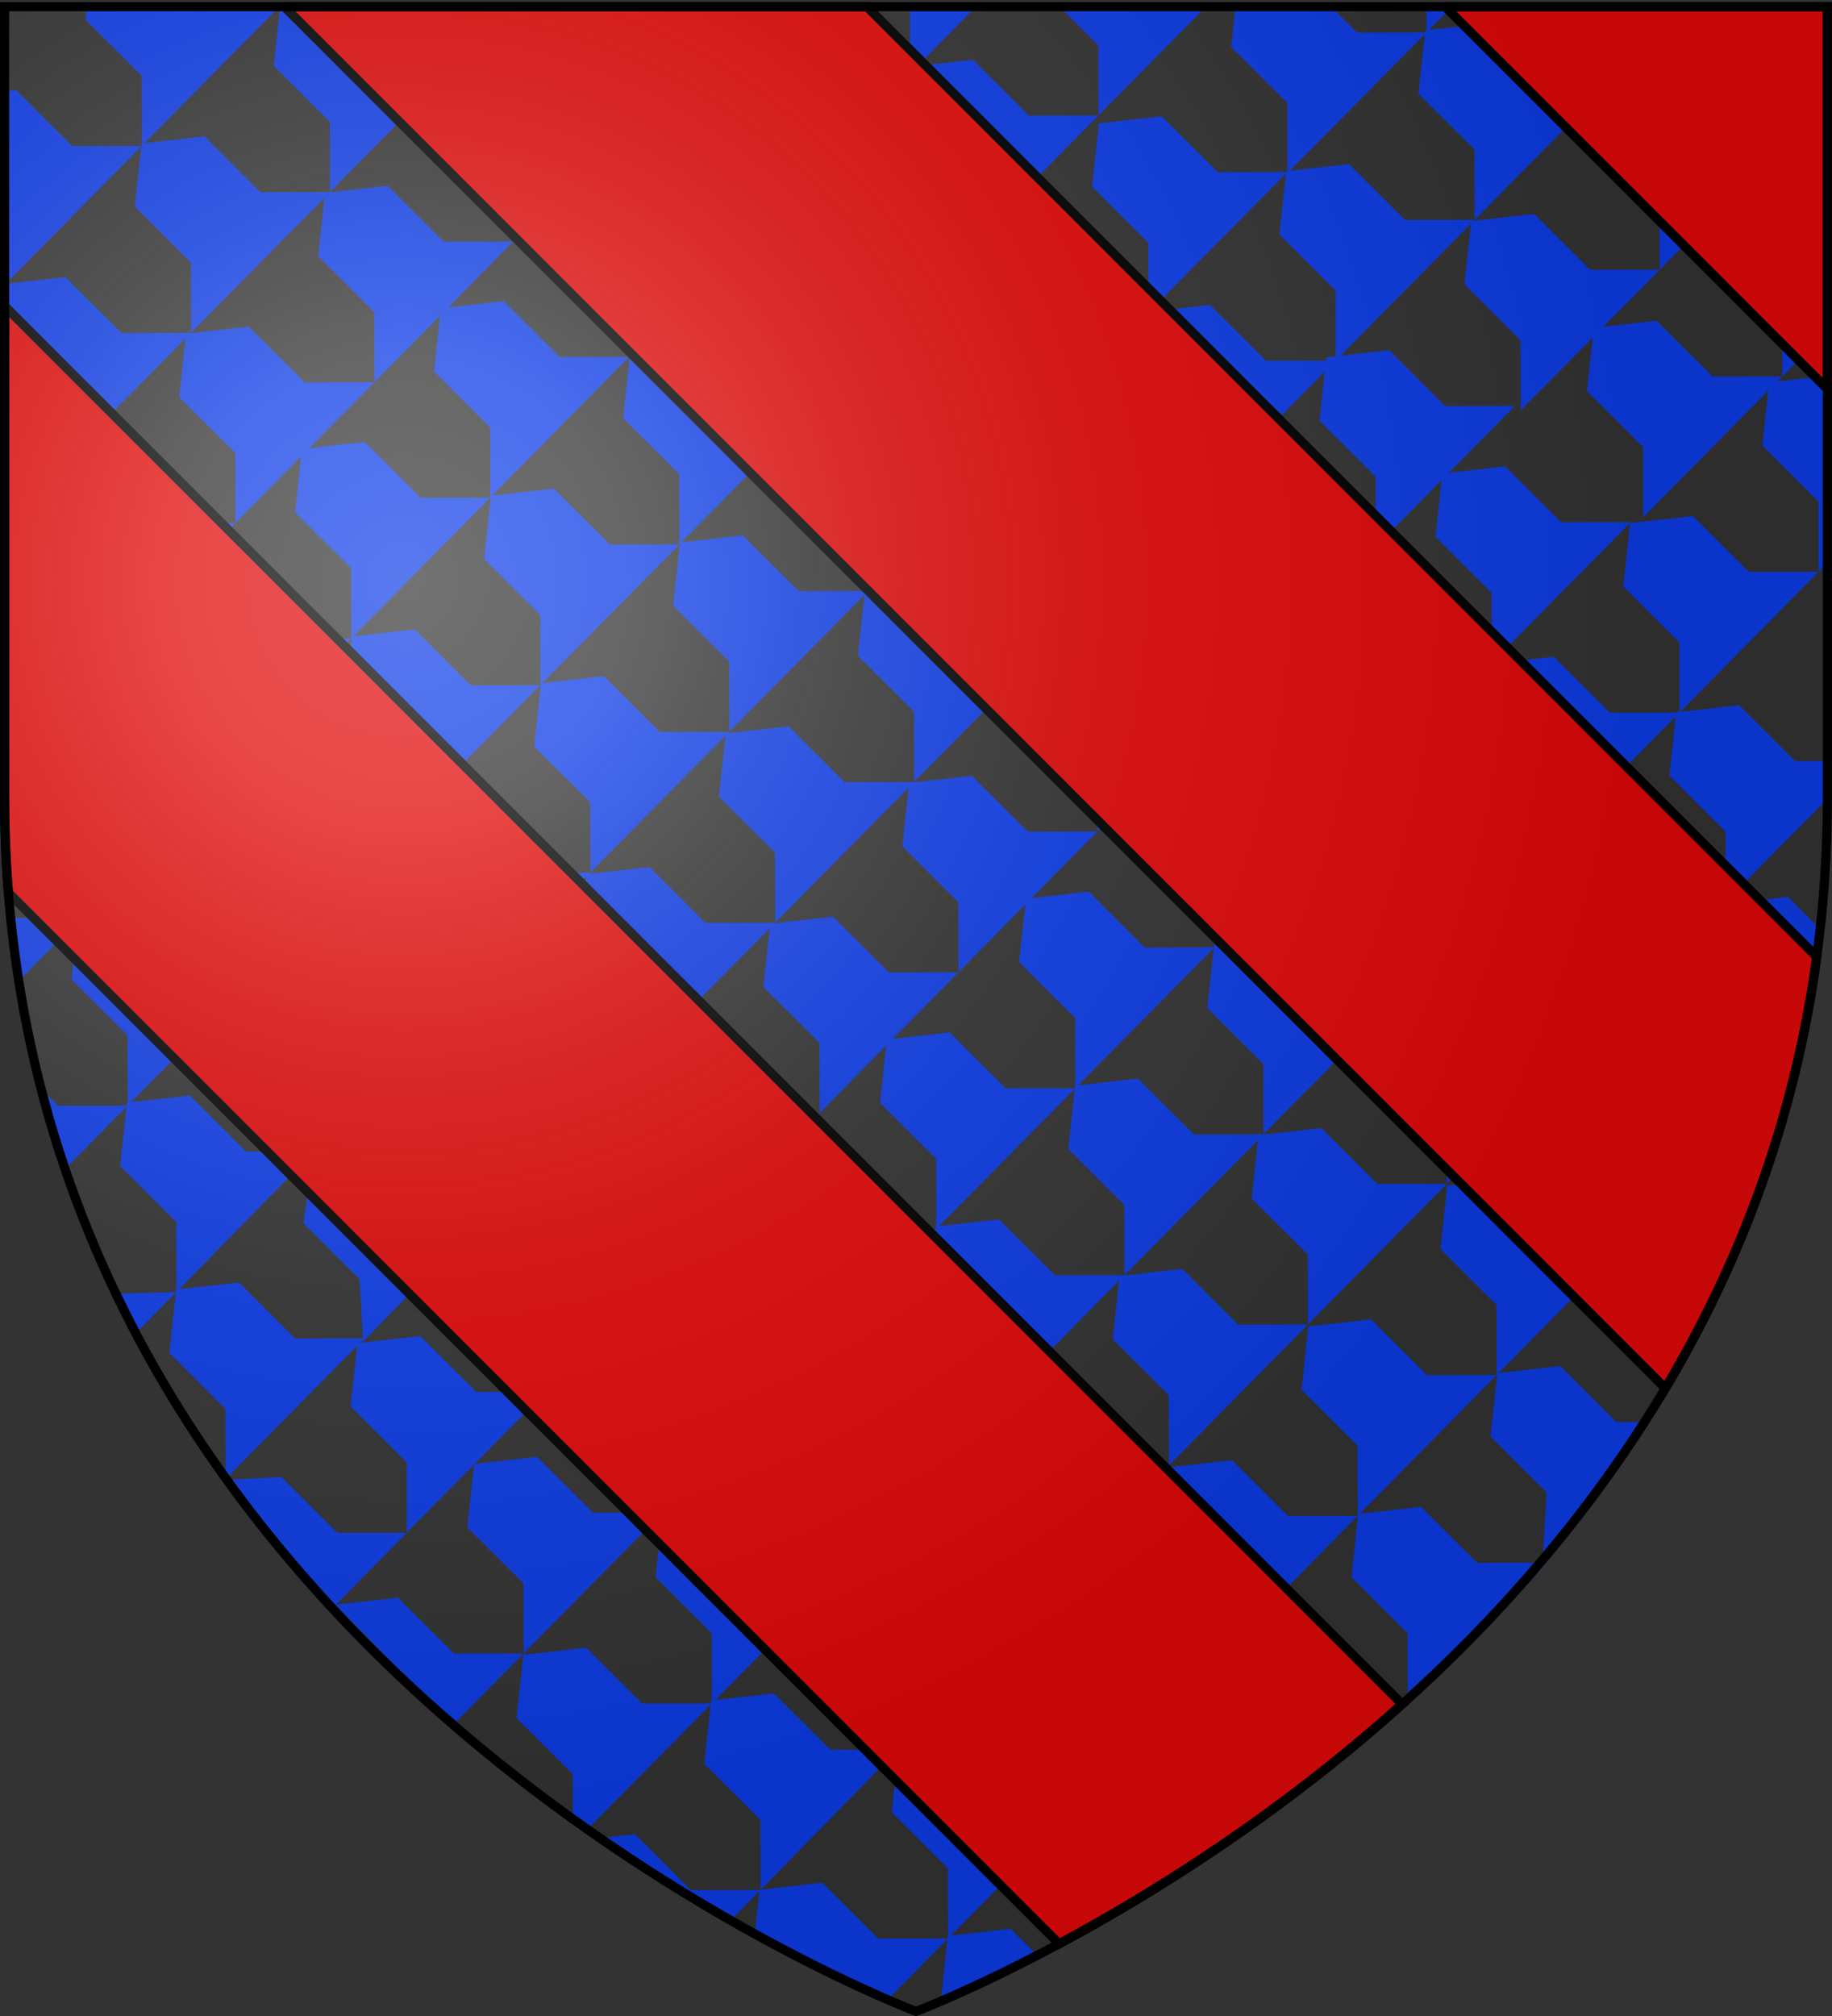
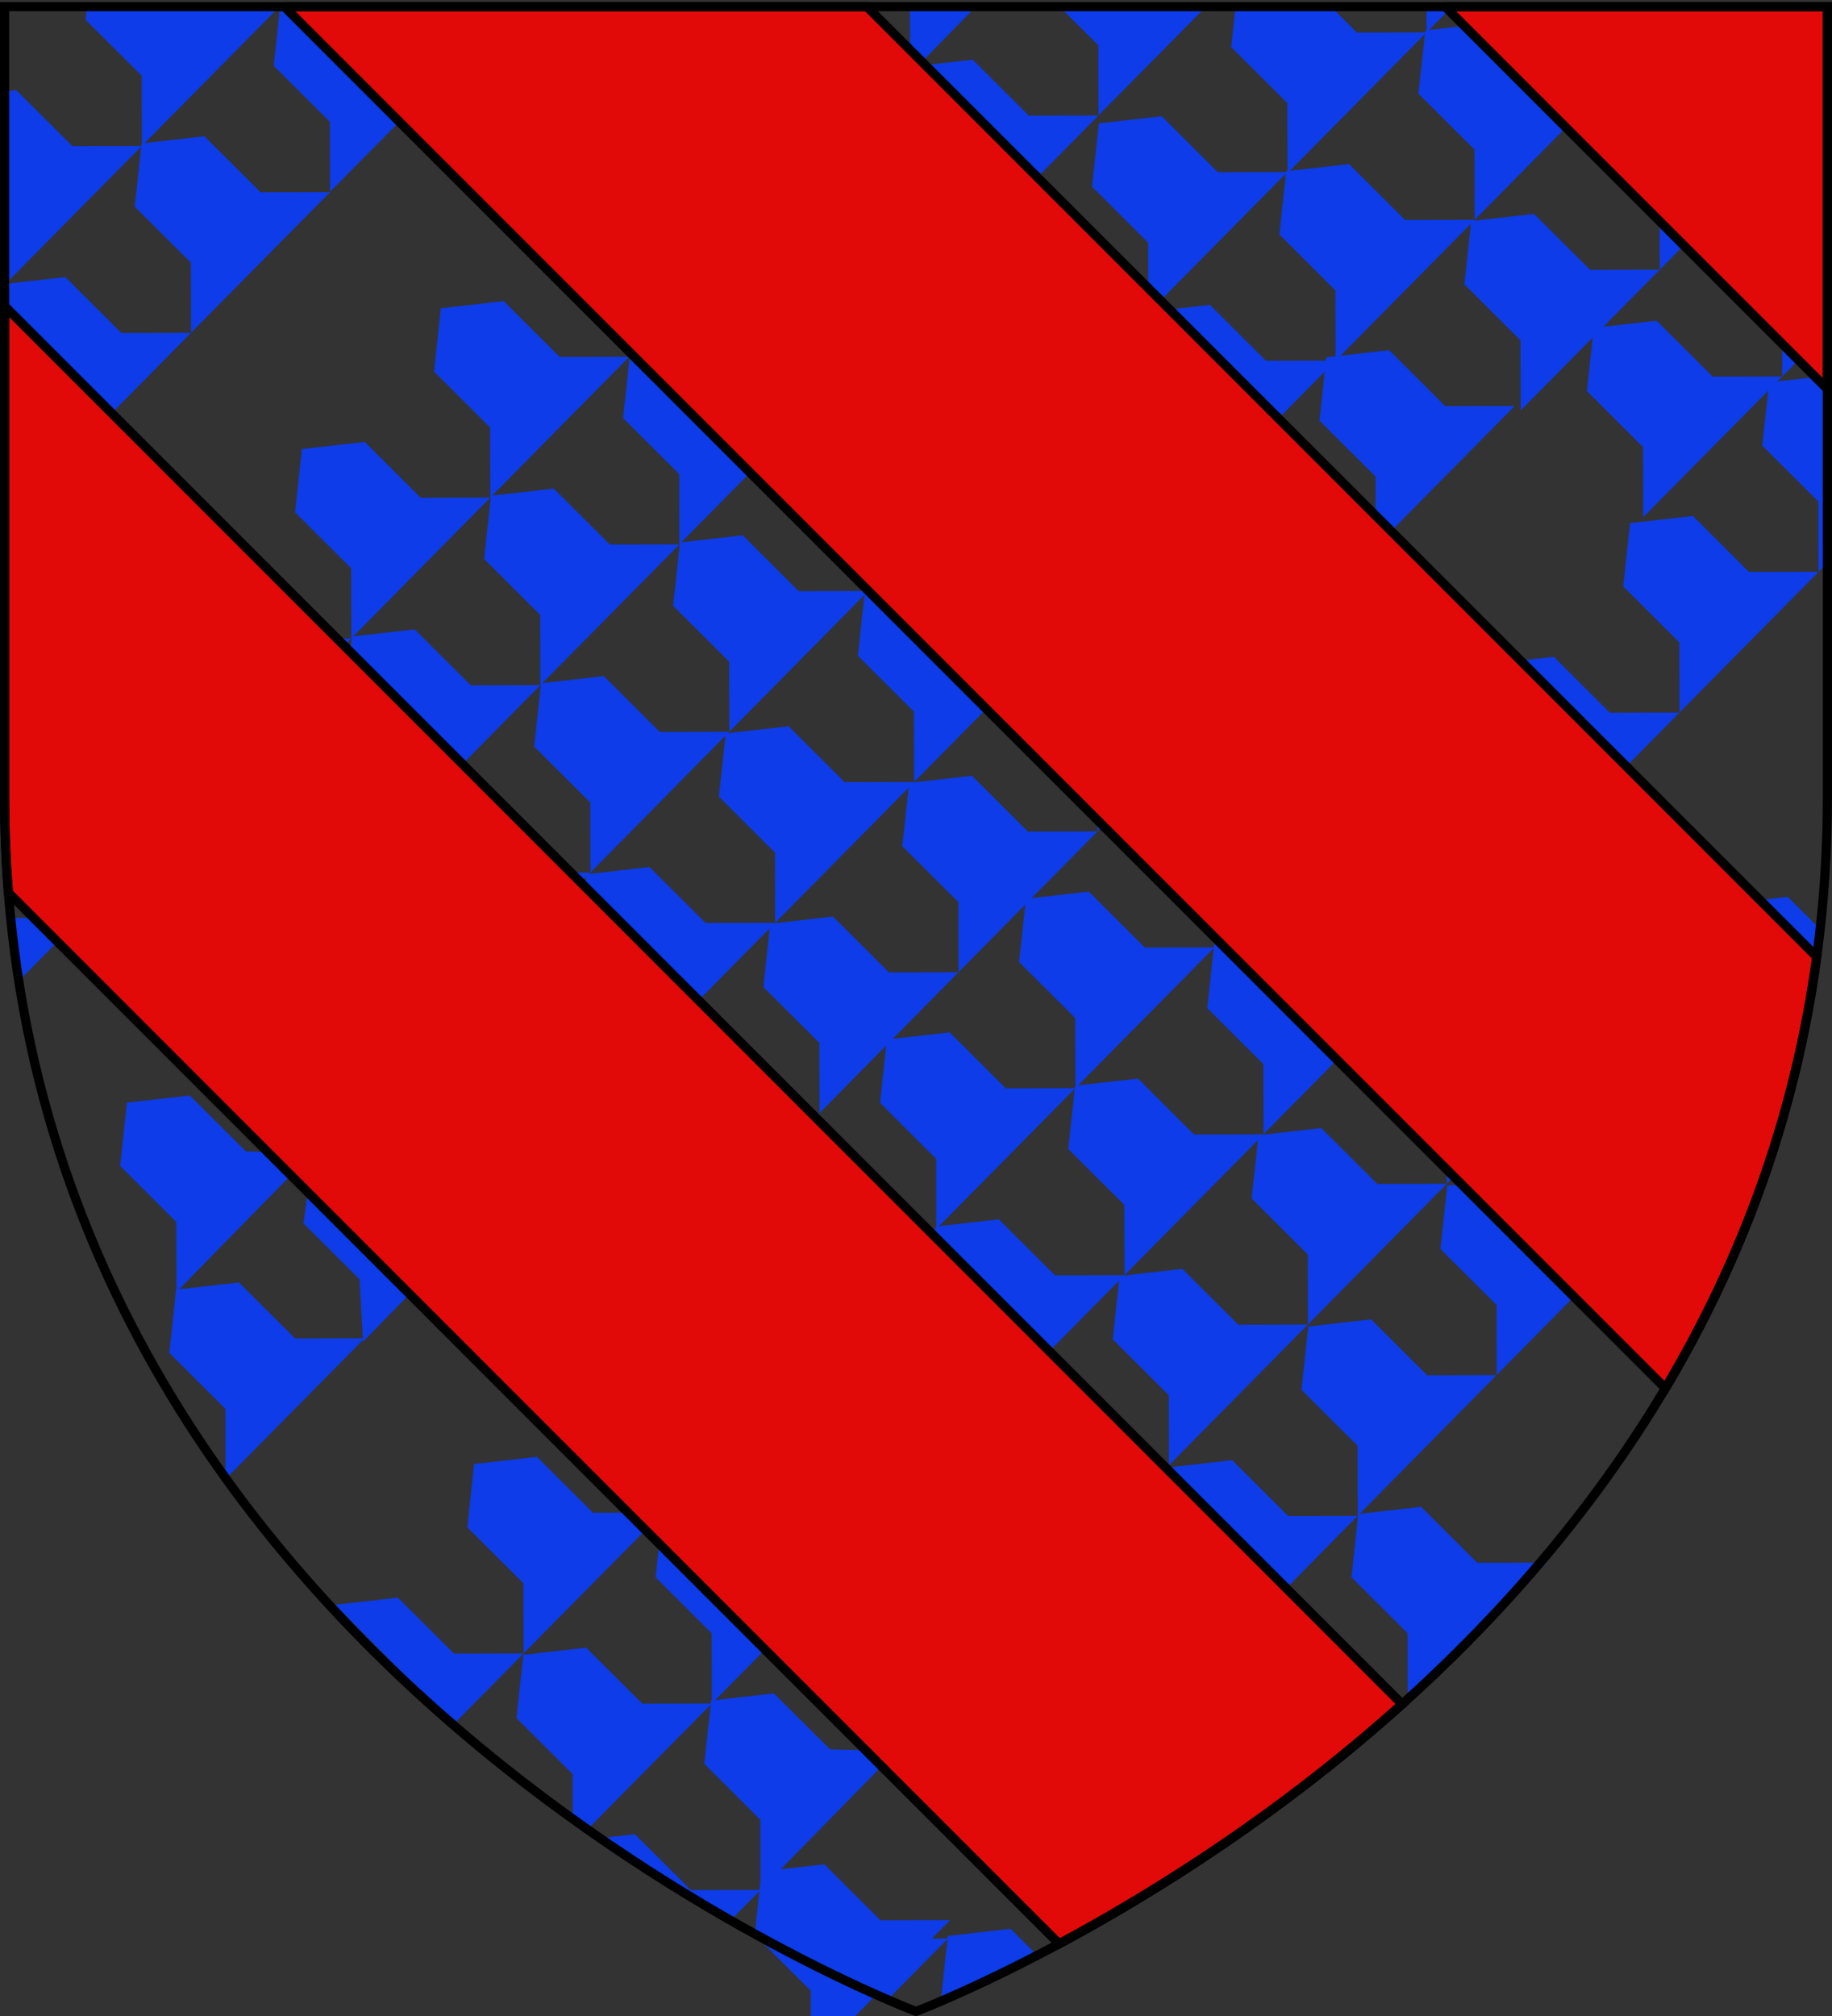
<svg xmlns="http://www.w3.org/2000/svg" xmlns:xlink="http://www.w3.org/1999/xlink" version="1.0" width="600" height="660">
  <rect width="100%" height="100%" fill="#333333" stroke="none" />
  <defs>
    <linearGradient id="b">
      <stop style="stop-color:#fff;stop-opacity:.314" offset="0" />
      <stop style="stop-color:#fff;stop-opacity:.251" offset=".19" />
      <stop style="stop-color:#6b6b6b;stop-opacity:.125" offset=".6" />
      <stop style="stop-color:#000;stop-opacity:.125" offset="1" />
    </linearGradient>
    <linearGradient id="a">
      <stop style="stop-color:#fd0000;stop-opacity:1" offset="0" />
      <stop style="stop-color:#e77275;stop-opacity:.659" offset=".5" />
      <stop style="stop-color:#000;stop-opacity:.323" offset="1" />
    </linearGradient>
    <radialGradient cx="155.154" cy="204.616" r="300" fx="155.154" fy="204.616" id="c" xlink:href="#b" gradientUnits="userSpaceOnUse" gradientTransform="matrix(1.353 0 0 1.349 -77.63 -85.747)" />
  </defs>
  <path d="m3.762 300.52 22.808-.046L6.418 320.86l-2.656-20.34zM357.66 61.124l2.23-20.738 20.584-2.327 18.364 18.308 22.808-.045-45.556 46.085-.054-22.965-18.375-18.318zM.89 30.003l4.407-.498 18.364 18.308 22.808-.046L.913 93.853.859 70.888.89 30.003zM28.036 6.48l.545-5.068 40.633.311 22.807-.045-45.556 46.086-.054-22.965L28.036 6.48zM432.138 137.706l2.23-20.738 20.584-2.326 18.364 18.307 22.807-.045-45.556 46.086-.054-22.965-18.375-18.319zM319.244 2.537 298.056 24.16l-.054-22.965 21.242 1.342zM1.371 155.1l15.652-.031-14.88 15.053-.772-15.022z" style="fill:#0d3ce8;fill-opacity:1" />
  <path d="M1.33 114.233.814 93.038l20.584-2.327 18.364 18.308 22.807-.046-45.556 46.086-.054-22.965-15.629-17.86zM44.137 67.686l2.23-20.738 20.583-2.326 18.364 18.307 22.808-.045-45.556 46.086-.054-22.965-18.375-18.319zM89.653 21.561 91.883.823l23.788 1.335 15.16 14.646 22.807-.045-45.556 46.086-.054-22.965L89.653 21.56zM167.944 2.28l-14.31 14.476-.033-14.45 14.343-.027z" style="fill:#0d3ce8;fill-opacity:1" />
  <g style="fill:#0d3ce8;fill-opacity:1">
-     <path d="m75.04 392.878.022 14.53L100 432.384l-64.574-.014 39.614-39.492zM124.938 367.398 150 347.362l25 20.063.063 39.997L200 432.398l-100-.022 25-24.956-.063-40.022zM224.938 367.398 250 347.362l25 20.063.063 39.997L300 432.398l-100-.022 25-24.956-.063-40.022zM324.938 367.412 350 347.376l25 20.063.063 39.997L400 432.412l-100-.022 25-24.956-.063-40.022zM424.938 367.348 450 347.312l25 20.063.063 39.997L500 432.348l-100-.022 25-24.956-.063-40.022zM566.824 432.355 500 432.341l25-24.957-.027-17.298 41.851 42.269z" style="fill:#0d3ce8;fill-opacity:1" transform="matrix(.455 -.461 .458 .458 -211.918 65.416)" />
-   </g>
+     </g>
  <g style="fill:#0d3ce8;fill-opacity:1">
    <path d="M24.938 367.384 50 347.348l25 20.063.063 39.997L100 432.384l-100-.022 25-24.956-.063-40.022zM124.938 367.398 150 347.362l25 20.063.063 39.997L200 432.398l-100-.022 25-24.956-.063-40.022zM224.938 367.398 250 347.362l25 20.063.063 39.997L300 432.398l-100-.022 25-24.956-.063-40.022zM324.938 367.412 350 347.376l25 20.063.063 39.997L400 432.412l-100-.022 25-24.956-.063-40.022zM424.938 367.348 450 347.312l25 20.063.063 39.997L500 432.348l-100-.022 25-24.956-.063-40.022zM524.938 367.362 550 347.326l25 20.063.063 39.997 23.215 24.546-98.278.409 25-24.957-.063-40.022z" style="fill:#0d3ce8;fill-opacity:1" transform="matrix(.455 -.461 .458 .458 -173.966 103.165)" />
  </g>
  <path d="m67.46 275.208 2.23-20.738 20.583-2.326 18.364 18.307 22.808-.045-45.556 46.085-.054-22.964-18.375-18.319zM113.006 229.112l2.23-20.738 20.583-2.326 18.364 18.307 22.808-.045-45.556 46.086-.054-22.965-18.375-18.319zM158.558 183.023l2.23-20.738 20.584-2.326 18.364 18.307 22.807-.045-45.556 46.086-.054-22.965-18.375-18.319zM204.075 136.898l2.23-20.738 20.583-2.326 18.364 18.307 22.808-.045-45.556 46.086-.054-22.965-18.375-18.319zM249.627 90.809l2.23-20.738 20.584-2.326 18.364 18.307 22.807-.045-45.556 46.085-.054-22.965-18.375-18.318zM24.138 300.56l20.583-2.327 18.364 18.307 22.807-.045-22.802 23.067-38.952-39.003z" style="fill:#0d3ce8;fill-opacity:1" />
  <g style="fill:#0d3ce8;fill-opacity:1">
    <path d="M24.938 367.384 50 347.348l25 20.063.063 39.997L100 432.384l-100-.022 25-24.956-.063-40.022zM124.938 367.398 150 347.362l25 20.063.063 39.997L200 432.398l-100-.022 25-24.956-.063-40.022zM224.938 367.398 250 347.362l25 20.063.063 39.997L300 432.398l-100-.022 25-24.956-.063-40.022zM324.938 367.412 350 347.376l25 20.063.063 39.997L400 432.412l-100-.022 25-24.956-.063-40.022zM424.938 367.348 450 347.312l25 20.063.063 39.997L500 432.348l-100-.022 25-24.956-.063-40.022zM524.938 367.362 550 347.326l25 20.063.063 39.997L600 432.362l-100-.021 25-24.957-.063-40.022z" style="fill:#0d3ce8;fill-opacity:1" transform="matrix(.455 -.461 .458 .458 -95.666 179.838)" />
  </g>
  <path d="m144.351 353.015 2.23-20.738 20.584-2.327 18.364 18.308 22.807-.046-45.556 46.086-.054-22.965-18.375-18.318zM189.897 306.919l2.23-20.738 20.584-2.326 18.364 18.307 22.807-.045-45.556 46.085-.054-22.965-18.375-18.318zM235.45 260.83l2.23-20.738 20.583-2.327 18.364 18.308 22.807-.046-45.555 46.086-.055-22.965-18.375-18.318zM280.966 214.705l2.23-20.738 20.584-2.327 18.364 18.308 22.807-.045-45.556 46.085-.054-22.965-18.375-18.318zM326.518 168.616l2.23-20.738 20.584-2.327 18.364 18.308 22.807-.046-45.555 46.086-.054-22.965-18.376-18.318zM101.029 378.366l20.583-2.327 18.364 18.308 22.808-.045-22.802 23.067-38.953-39.003z" style="fill:#0d3ce8;fill-opacity:1" />
  <g style="fill:#0d3ce8;fill-opacity:1">
    <path d="M24.938 367.384 50 347.348l25 20.063.063 39.997L100 432.384l-100-.022 25-24.956-.063-40.022zM124.938 367.398 150 347.362l25 20.063.063 39.997L200 432.398l-100-.022 25-24.956-.063-40.022zM224.938 367.398 250 347.362l25 20.063.063 39.997L300 432.398l-100-.022 25-24.956-.063-40.022zM324.938 367.412 350 347.376l25 20.063.063 39.997L400 432.412l-100-.022 25-24.956-.063-40.022zM424.938 367.348 450 347.312l25 20.063.063 39.997L500 432.348l-100-.022 25-24.956-.063-40.022zM524.938 367.362 550 347.326l25 20.063.063 39.997L600 432.362l-100-.021 25-24.957-.063-40.022z" style="fill:#0d3ce8;fill-opacity:1" transform="matrix(.455 -.461 .458 .458 -20.606 258.56)" />
  </g>
  <path d="m197.12 453.235 2.23-20.738 20.583-2.327 18.364 18.308 22.808-.045-45.556 46.085-.054-22.965-18.375-18.318zM242.672 407.146l2.23-20.738 20.584-2.327 18.364 18.308 22.807-.046-45.556 46.086-.054-22.965-18.375-18.318zM288.218 361.05l2.23-20.738 20.584-2.326 18.364 18.307 22.807-.045-45.556 46.085-.054-22.965-18.375-18.318zM333.77 314.96l2.23-20.737 20.584-2.327 18.364 18.308 22.807-.046-45.555 46.086-.055-22.965-18.375-18.318zM379.287 268.836l2.23-20.738 20.584-2.327 18.364 18.308 22.807-.046-45.556 46.086-.054-22.965-18.375-18.318zM424.84 222.746l2.23-20.737 20.583-2.327 18.364 18.308 21.826.55-44.574 45.49-.054-22.965-18.376-18.319z" style="fill:#0d3ce8;fill-opacity:1" />
  <path d="m258.772 468.351 2.23-20.737 20.584-2.327 18.364 18.308 22.808-.046-45.556 46.086-.054-22.965-18.376-18.319zM304.318 422.256l2.23-20.738 20.584-2.327 18.364 18.308 22.807-.045-45.555 46.085-.054-22.965-18.376-18.318zM349.87 376.167l2.231-20.738 20.584-2.327 18.364 18.308 22.807-.046L368.3 417.45l-.054-22.965-18.375-18.318zM395.387 330.042l2.23-20.738 20.584-2.327 18.364 18.308 22.808-.046-45.556 46.086-.054-22.965-18.376-18.318zM440.94 283.952l2.23-20.737 20.584-2.327 18.364 18.308 22.807-.046-45.556 46.086-.054-22.965-18.375-18.319zM215.45 493.703l20.584-2.327 18.364 18.308 22.807-.046-22.802 23.068-38.953-39.003z" style="fill:#0d3ce8;fill-opacity:1" />
  <g style="fill:#0d3ce8;fill-opacity:1">
    <path d="M24.938 367.384 50 347.348l25 20.063.063 39.997L100 432.384l-100-.022 25-24.956-.063-40.022zM124.938 367.398 150 347.362l25 20.063.063 39.997L200 432.398l-100-.022 25-24.956-.063-40.022zM224.938 367.398 250 347.362l25 20.063.063 39.997L300 432.398l-100-.022 25-24.956-.063-40.022zM324.938 367.412 350 347.376l25 20.063.063 39.997L400 432.412l-100-.022 25-24.956-.063-40.022zM424.938 367.348 450 347.312l25 20.063.063 39.997L500 432.348l-100-.022 25-24.956-.063-40.022zM524.938 367.362 550 347.326l25 20.063.063 39.997L600 432.362l-100-.021 25-24.957-.063-40.022z" style="fill:#0d3ce8;fill-opacity:1" transform="matrix(.455 -.461 .458 .458 93.816 373.897)" />
  </g>
  <g style="fill:#0d3ce8;fill-opacity:1">
    <path d="M24.938 367.384 50 347.348l25 20.063.063 39.997L100 432.384l-100-.022 25-24.956-.063-40.022zM124.938 367.398 150 347.362l25 20.063.063 39.997L200 432.398l-100-.022 25-24.956-.063-40.022zM224.938 367.398 250 347.362l25 20.063.063 39.997L300 432.398l-100-.022 25-24.956-.063-40.022zM324.938 367.412 350 347.376l25 20.063.063 39.997L400 432.412l-100-.022 25-24.956-.063-40.022zM424.938 367.348 450 347.312l25 20.063.063 39.997L500 432.348l-100-.022 25-24.956-.063-40.022zM524.938 367.362 550 347.326l25 20.063.033 20.908-62.137 43.99-12.896.054 25-24.957-.063-40.022z" style="fill:#0d3ce8;fill-opacity:1" transform="matrix(.455 -.461 .458 .458 155.636 390.427)" />
  </g>
  <path d="m397.063 562.47 2.23-20.737 20.583-2.327 18.364 18.307 22.808-.045-45.581 35.51-.03-12.389-18.374-18.319zM442.608 516.375l2.23-20.738 20.584-2.327 18.364 18.308 22.808-.046-45.556 46.086-.054-22.965-18.375-18.318z" style="fill:#0d3ce8;fill-opacity:1" />
-   <path d="m488.16 470.286 2.231-20.738 20.584-2.327 18.364 18.308 9.356-.019-33.478 45.601 1.319-22.507-18.375-18.318zM533.678 424.16l2.23-20.737 20.583-2.327 10.956 10.922-15.394 30.461-18.375-18.318zM579.23 378.071l2.23-20.737 5.16-.584-7.39 21.321zM353.74 587.822l20.584-2.327 18.364 18.308-38.948-15.981zM470.133 175.74l2.23-20.738 20.584-2.327 18.364 18.308 22.807-.045-45.556 46.085-.054-22.965-18.375-18.318zM546.754 253.926l2.23-20.738 20.584-2.327 18.364 18.308 9.806-.02.684 12.435-33.238 33.625-.055-22.965-18.375-18.318zM14.336 357.32l4.691 4.678 22.808-.045-20.389 20.625-7.11-25.257zM23.402 320.666l2.23-20.738 20.584-2.327L64.58 315.91l22.807-.046-45.556 46.086-.054-22.965-18.375-18.318zM37.26 423.506l20.52-.503-13.44 13.596-7.08-13.093z" style="fill:#0d3ce8;fill-opacity:1" />
  <path d="m39.347 381.716 2.23-20.738 20.584-2.327 18.364 18.308 21.825.55L57.776 423l-.054-22.965-18.375-18.318z" style="fill:#0d3ce8;fill-opacity:1" />
  <path d="m55.447 442.921 2.23-20.737 20.584-2.327 18.364 18.308 22.807-.046-45.555 46.086-.054-22.965-18.376-18.319z" style="fill:#0d3ce8;fill-opacity:1" />
  <path d="m99.39 400.515 3.013-21.928 38.736 37.894-22.235 22.75-1.139-20.397-18.375-18.32z" style="fill:#0d3ce8;fill-opacity:1;display:inline" />
-   <path d="m73.359 484.478 18.752-.953 18.364 18.307 22.808-.045-24.546 24.831-35.378-42.14zM114.814 460.464l2.23-20.738 20.584-2.326 18.364 18.307 22.807-.045-45.555 46.085-.054-22.964-18.376-18.32zM160.367 414.375l2.23-20.738 20.584-2.327 18.364 18.308 22.807-.046-45.556 46.086-.054-22.965-18.375-18.318z" style="fill:#0d3ce8;fill-opacity:1" />
  <path d="m109.729 525.367 20.583-2.327 18.364 18.308 22.808-.045-22.985 23.252-38.77-39.188zM153.051 500.016l2.23-20.738 20.584-2.327 18.364 18.308 22.807-.046L171.48 541.3l-.054-22.965-18.375-18.318z" style="fill:#0d3ce8;fill-opacity:1" />
  <path d="m196.994 457.61 3.013-21.928 38.736 37.894-22.235 22.749-1.139-20.397-18.375-18.319z" style="fill:#0d3ce8;fill-opacity:1;display:inline" />
  <path d="m169.162 562.487 2.23-20.737 20.584-2.327 18.364 18.308 22.807-.046-40.259 40.728-5.318-3.862-.032-13.745-18.376-18.319zM214.715 516.398l2.23-20.738 20.584-2.326 18.364 18.307 22.807-.045-45.556 46.086-.054-22.965-18.375-18.319zM198.042 601.59l9.879-1.117 18.364 18.307 22.807-.045-9.647 9.76-41.403-26.905z" style="fill:#0d3ce8;fill-opacity:1" />
  <path d="m230.66 577.448 2.23-20.738 20.583-2.326 18.364 18.307 21.826.551-44.574 45.49-.054-22.965-18.375-18.319z" style="fill:#0d3ce8;fill-opacity:1" />
-   <path d="m247.165 633.407 1.582-14.71 20.583-2.327 18.364 18.308 22.807-.046-19.531 19.76-43.805-20.985zM292.069 593.345l2.23-20.737 20.583-2.327 18.364 18.308 22.808-.046-45.556 46.086-.054-22.965-18.375-18.319z" style="fill:#0d3ce8;fill-opacity:1" />
+   <path d="m247.165 633.407 1.582-14.71 20.583-2.327 18.364 18.308 22.807-.046-19.531 19.76-43.805-20.985zl2.23-20.737 20.583-2.327 18.364 18.308 22.808-.046-45.556 46.086-.054-22.965-18.375-18.319z" style="fill:#0d3ce8;fill-opacity:1" />
  <path d="m308.18 654.523 2.23-20.738 20.584-2.327 8.977 8.95-31.791 14.115zM353.732 608.434l2.23-20.738 20.584-2.327 20.195 19.68-27.7 18.647-15.309-15.262zM373.454 122.87l2.23-20.737 20.584-2.326 18.364 18.307 22.807-.045-45.556 46.085-.054-22.965-18.375-18.318zM419.006 76.782l2.23-20.738 20.584-2.327 18.364 18.308 22.807-.046-45.556 46.086-.054-22.965-18.375-18.318zM464.552 30.686l2.23-20.738 20.584-2.326 18.364 18.307 22.807-.045-45.556 46.086-.054-22.965-18.375-18.319zM551.676 2.468 528.534 25.88l-.054-22.965 23.196-.447z" style="fill:#0d3ce8;fill-opacity:1" />
  <path d="m479.605 93.097 2.23-20.738 20.584-2.327 18.364 18.308 22.807-.046-45.555 46.086-.054-22.965-18.376-18.318zM525.158 47.007l2.23-20.737 20.584-2.327 18.364 18.308 22.807-.046-45.556 46.086-.054-22.965-18.375-18.319zM570.704.912l28.82.735-.842 30.889-9.549 9.66-.054-22.966L570.704.912z" style="fill:#0d3ce8;fill-opacity:1" />
  <path d="m519.736 128.049 2.23-20.738 20.584-2.326 18.364 18.307 22.807-.045-45.556 46.086-.054-22.965-18.375-18.319zM565.288 81.96l2.23-20.738 20.584-2.327L598.738 69.5l-.03 38.58-14.99 15.164-.055-22.965-18.375-18.318zM486.078 238.084l2.23-20.738 20.584-2.326 18.364 18.307 22.807-.045-45.556 46.086-.054-22.965-18.375-18.319zM531.63 191.995l2.23-20.738 20.584-2.326 18.364 18.307 22.808-.045-45.556 46.086-.054-22.965-18.376-18.319z" style="fill:#0d3ce8;fill-opacity:1" />
  <path d="m577.176 145.9 2.23-20.738 20.584-2.327-.835 60.757-3.55 3.59-.053-22.964-18.376-18.319zM295.782 42.61l2.23-20.738 20.584-2.326 18.364 18.307 22.807-.045-45.556 46.085-.054-22.964-18.375-18.319zM394.694 2.467l-34.93 35.337-.055-22.965-12.676-12.638 47.661.266zM403.228 15.425l1.464-13.616 30.945.117 8.769 8.742 22.807-.045-45.556 46.085-.054-22.965-18.375-18.318zM475.71 2.02l-8.5 8.6-.021-8.77 8.52.17z" style="fill:#0d3ce8;fill-opacity:1" />
  <path d="M1.5 100.188v160.53c0 10.76.434 21.262 1.25 31.532l344.125 344.125c30.456-16.33 71.886-42.098 112.344-78.469L1.5 100.188zM93.438 2.188l.03.343L545.439 454.5c24.038-40.329 42.258-87.23 49.562-141.25L283.937 2.188h-190.5zM473.313 2.188 598.5 127.375V2.188H473.312z" style="fill:#e20909;fill-opacity:1;fill-rule:evenodd;stroke:#000;stroke-width:3;stroke-linecap:butt;stroke-linejoin:miter;stroke-miterlimit:4;stroke-dasharray:none;stroke-opacity:1" />
-   <path d="M300 658.5s298.5-112.32 298.5-397.772V2.176H1.5v258.552C1.5 546.18 300 658.5 300 658.5z" style="fill:url(#c);fill-opacity:1;fill-rule:evenodd;stroke:none;stroke-width:1px;stroke-linecap:butt;stroke-linejoin:miter;stroke-opacity:1" />
  <path d="M300 658.5S1.5 546.18 1.5 260.728V2.176h597v258.552C598.5 546.18 300 658.5 300 658.5z" style="opacity:1;fill:none;fill-opacity:1;fill-rule:evenodd;stroke:#000;stroke-width:3;stroke-linecap:butt;stroke-linejoin:miter;stroke-miterlimit:4;stroke-dasharray:none;stroke-opacity:1" />
</svg>